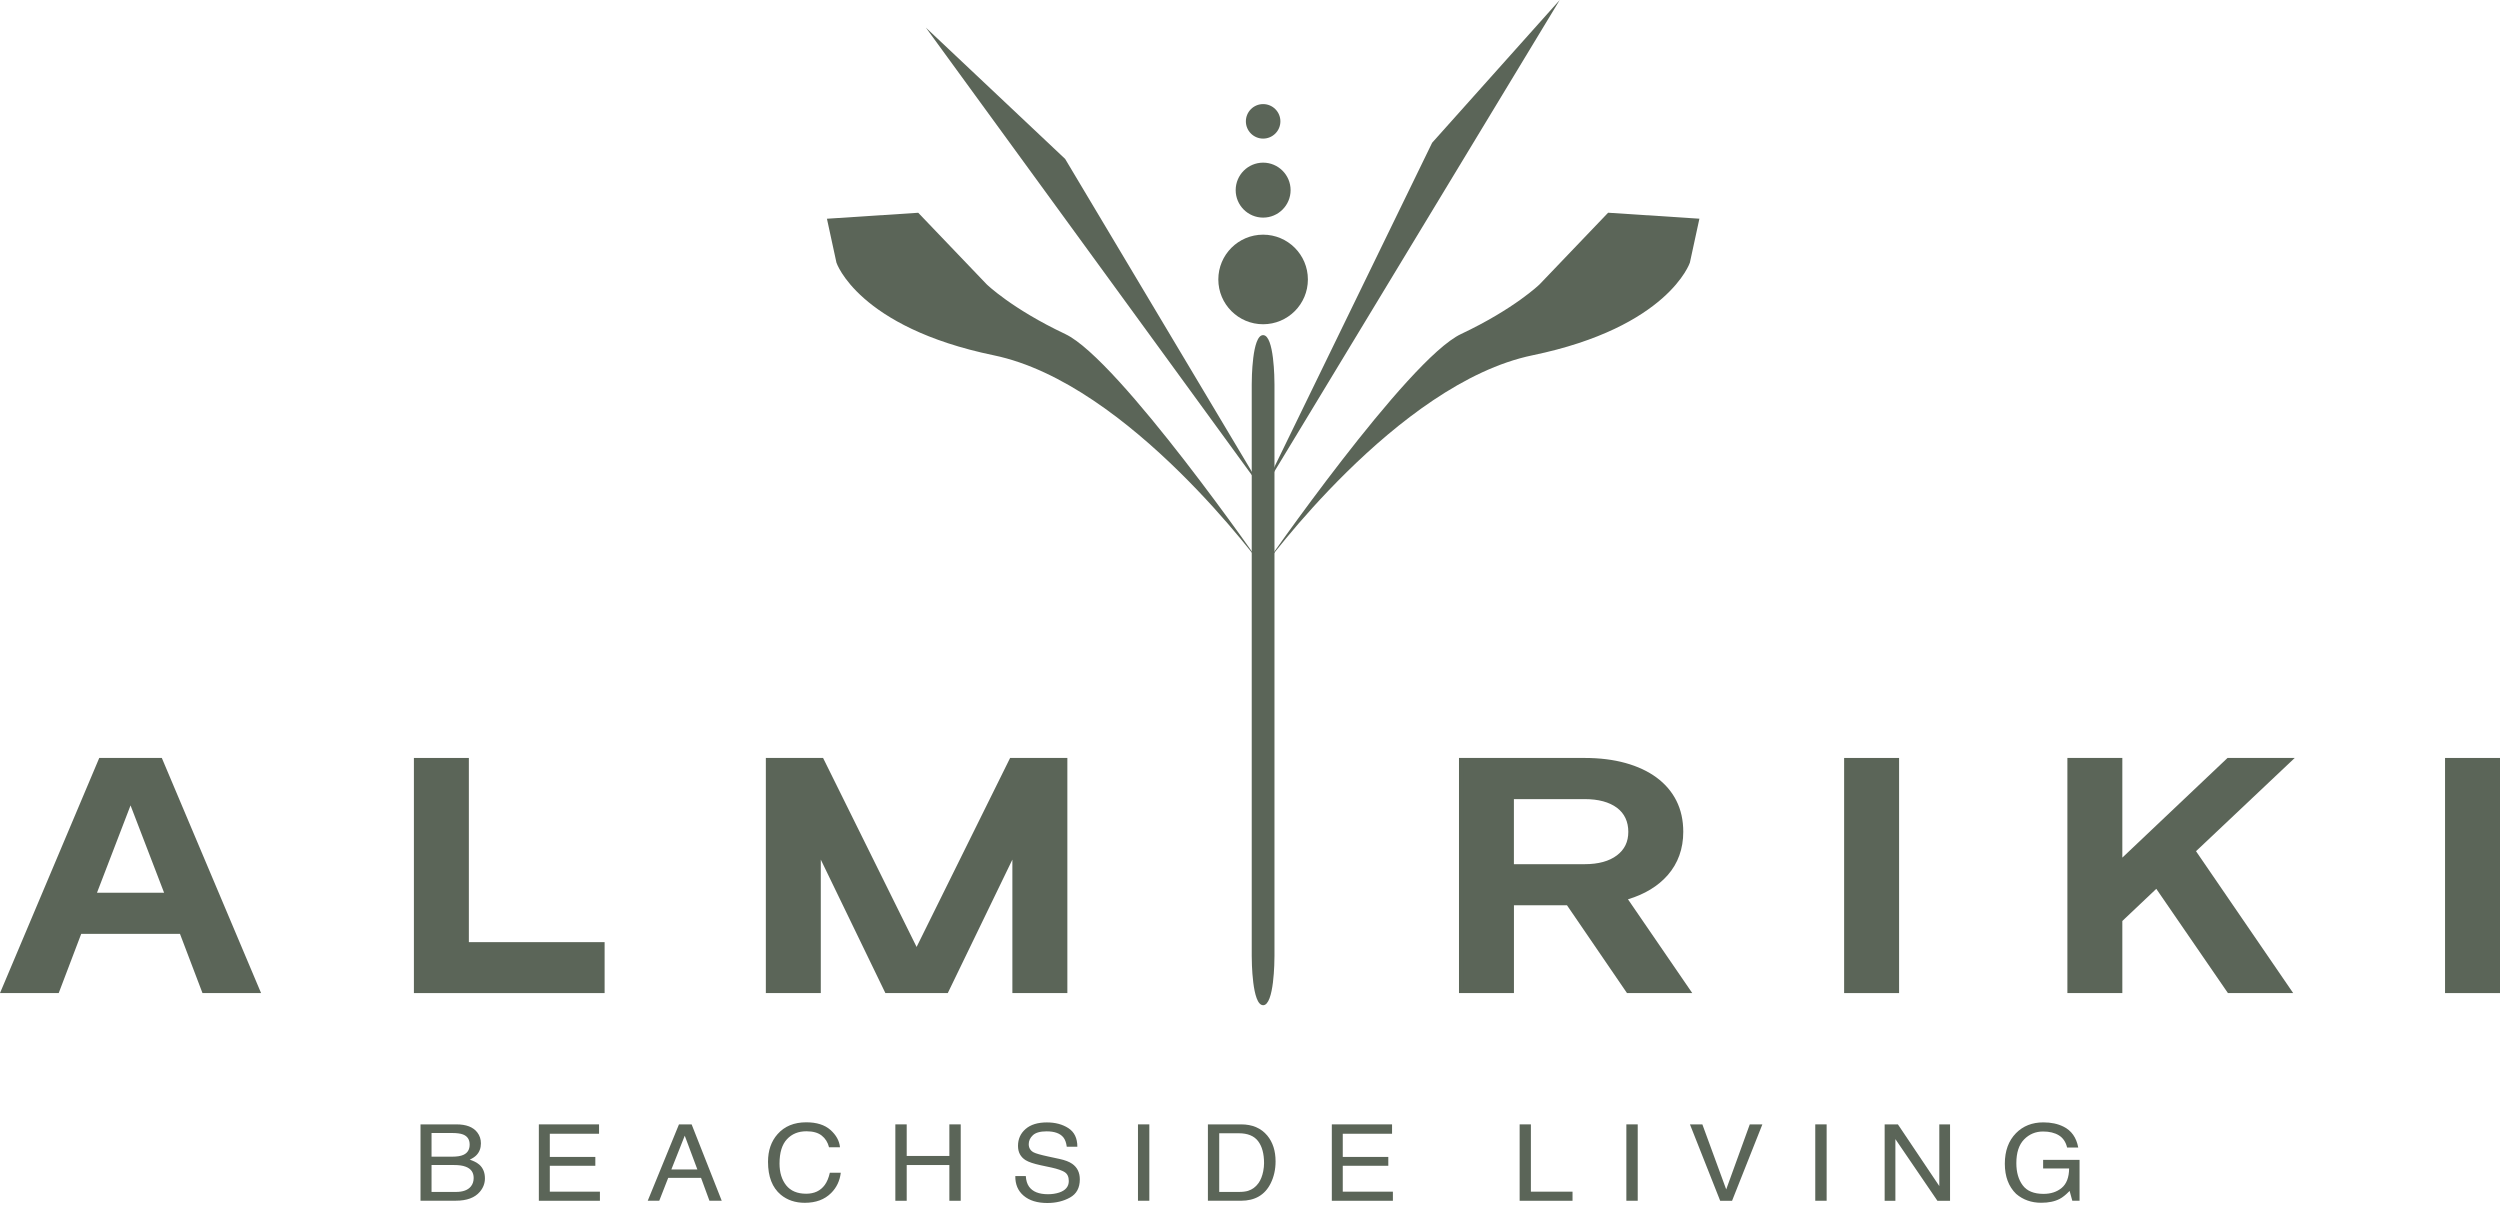
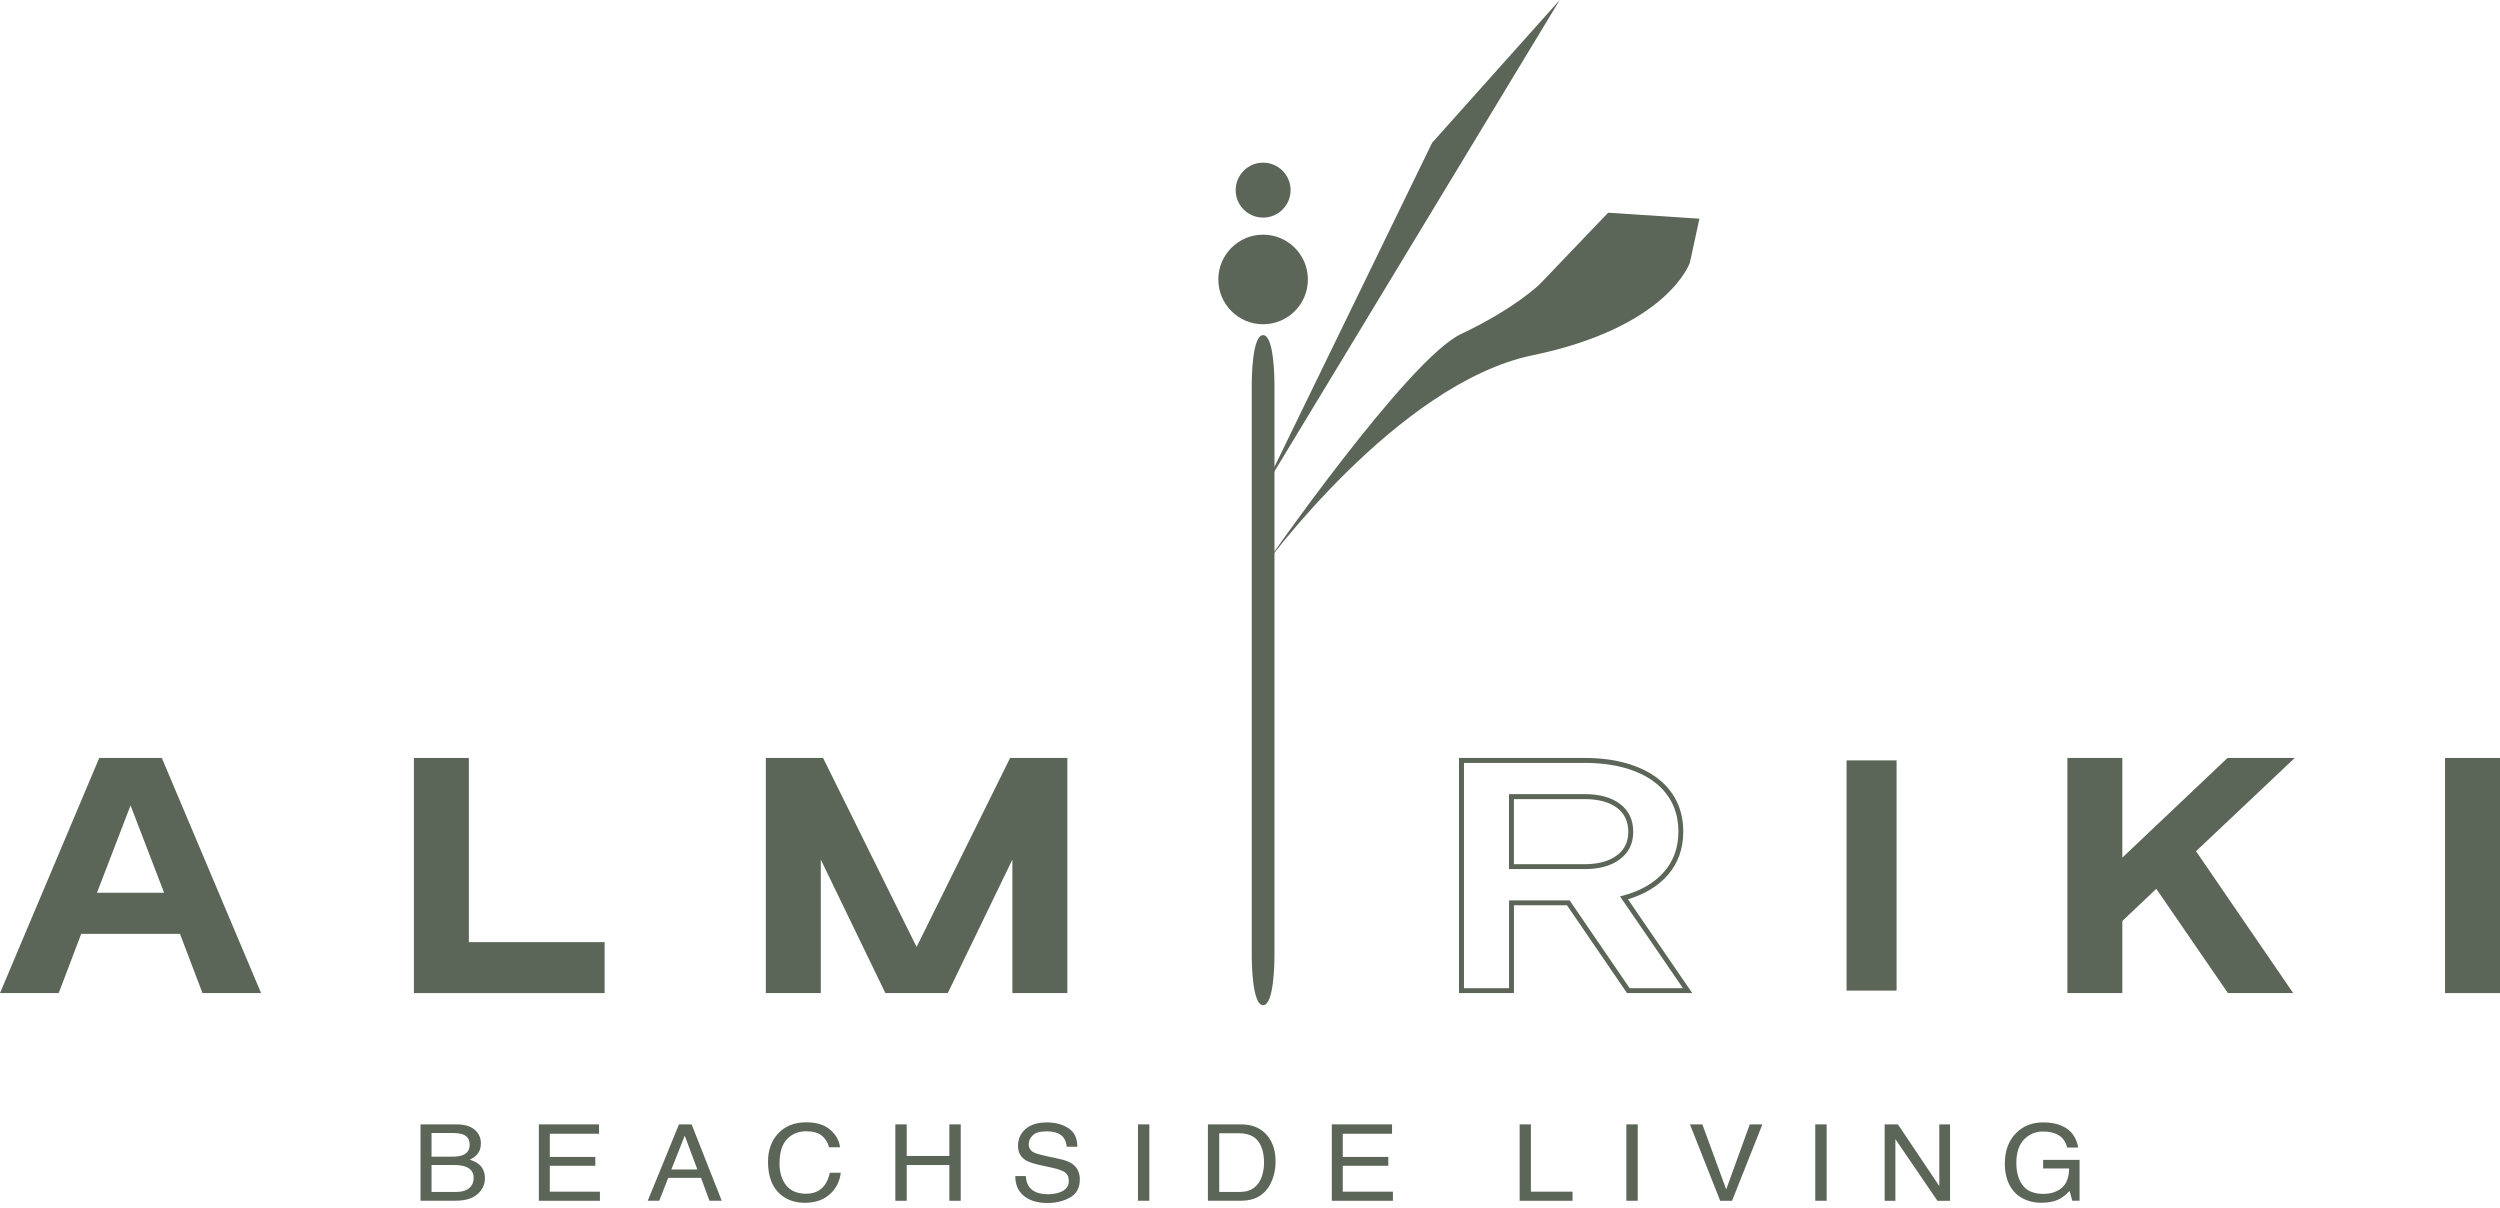
<svg xmlns="http://www.w3.org/2000/svg" width="180" height="87" viewBox="0 0 180 87" fill="none">
  <path d="M115.781 15.319L110.857 20.467C110.857 20.467 109.056 22.228 105.193 24.051C101.331 25.874 90.949 40.853 90.949 40.853C90.949 40.853 100.561 27.605 110.344 25.58C120.126 23.554 121.671 18.911 121.671 18.911L122.357 15.746L115.783 15.316L115.781 15.319Z" fill="#5B6558" />
-   <path d="M76.7 24.051C72.838 22.228 71.037 20.467 71.037 20.467L66.113 15.319L59.539 15.749L60.225 18.914C60.225 18.914 61.77 23.557 71.552 25.582C81.335 27.608 90.947 40.856 90.947 40.856C90.947 40.856 80.562 25.874 76.703 24.054" fill="#5B6558" />
-   <path d="M76.691 11.443L66.66 1.985L90.946 35.327L76.691 11.443Z" fill="#5B6558" />
  <path d="M112.301 0L103.113 10.279L90.945 35.289L112.301 0Z" fill="#5B6558" />
  <path d="M90.944 23.346C92.723 23.346 94.168 21.904 94.168 20.121C94.168 18.339 92.723 16.896 90.944 16.896C89.164 16.896 87.719 18.339 87.719 20.121C87.719 21.904 89.164 23.346 90.944 23.346Z" fill="#5B6558" />
  <path d="M90.946 15.668C92.037 15.668 92.923 14.782 92.923 13.691C92.923 12.6 92.037 11.711 90.946 11.711C89.855 11.711 88.969 12.597 88.969 13.691C88.969 14.784 89.855 15.668 90.946 15.668Z" fill="#5B6558" />
-   <path d="M90.945 9.979C91.632 9.979 92.188 9.423 92.188 8.737C92.188 8.051 91.632 7.495 90.945 7.495C90.26 7.495 89.703 8.051 89.703 8.737C89.703 9.423 90.26 9.979 90.945 9.979Z" fill="#5B6558" />
  <path d="M7.267 54.751H11.537L18.535 71.326H14.703L13.082 67.064H5.725L4.105 71.326H0.27L7.267 54.751ZM12.078 64.458L9.401 57.498L6.727 64.458H12.078Z" fill="#5B6558" />
  <path d="M18.8 71.502H14.579L12.959 67.24H5.847L4.227 71.502H0L7.146 54.573H11.651L18.798 71.502H18.8ZM14.822 71.148H18.266L11.419 54.927H7.384L0.535 71.148H3.978L5.599 66.886H13.202L14.822 71.148ZM12.332 64.636H6.466L9.399 57.004L12.332 64.636ZM6.982 64.279H11.816L9.399 57.989L6.982 64.279Z" fill="#5B6558" />
  <path d="M29.98 54.748H33.581V68.01H43.358V71.323H29.98V54.748Z" fill="#5B6558" />
  <path d="M43.532 71.502H29.801V54.573H33.758V67.834H43.532V71.504V71.502ZM30.157 71.148H43.178V68.188H33.404V54.927H30.157V71.148Z" fill="#5B6558" />
  <path d="M55.32 54.748H59.153L65.994 68.577L72.838 54.748H76.67V71.323H73.07V61.12L68.13 71.323H63.86L58.92 61.12V71.323H55.32V54.748Z" fill="#5B6558" />
  <path d="M76.847 71.502H72.891V61.892L68.24 71.502H63.748L59.097 61.892V71.502H55.141V54.573H59.262L65.995 68.18L72.728 54.573H76.85V71.502H76.847ZM73.244 71.148H76.491V54.927H72.945L65.993 68.976L59.041 54.927H55.494V71.148H58.741V60.347L63.97 71.148H68.018L73.247 60.347V71.148H73.244Z" fill="#5B6558" />
  <path d="M90.944 24.305C91.297 24.305 91.586 25.814 91.586 27.675V68.828C91.586 70.689 91.3 72.198 90.944 72.198C90.587 72.198 90.301 70.689 90.301 68.828V27.675C90.301 25.814 90.587 24.305 90.944 24.305Z" fill="#5B6558" />
  <path d="M90.943 72.374C90.147 72.374 90.125 69.19 90.125 68.825V27.676C90.125 27.314 90.147 24.129 90.943 24.129C91.74 24.129 91.762 27.314 91.762 27.676V68.828C91.762 69.19 91.74 72.377 90.943 72.377M90.943 24.491C90.768 24.651 90.479 25.788 90.479 27.676V68.828C90.479 70.716 90.768 71.853 90.943 72.012C91.119 71.853 91.408 70.719 91.408 68.828V27.676C91.408 25.788 91.119 24.651 90.943 24.491Z" fill="#5B6558" />
-   <path d="M105.219 54.748H114.094C115.158 54.748 116.117 54.867 116.975 55.105C117.832 55.343 118.561 55.68 119.163 56.123C119.763 56.566 120.222 57.101 120.541 57.733C120.857 58.365 121.016 59.083 121.016 59.888C121.016 61.071 120.657 62.076 119.936 62.894C119.214 63.715 118.212 64.299 116.927 64.647L121.505 71.323H117.235L112.913 65.001H108.824V71.323H105.224V54.748H105.219ZM108.822 62.397H114.094C115.123 62.397 115.933 62.173 116.524 61.722C117.116 61.274 117.413 60.661 117.413 59.888C117.413 59.116 117.119 58.459 116.524 58.017C115.933 57.576 115.123 57.355 114.094 57.355H108.822V62.397Z" fill="#5B6558" />
  <path d="M121.843 71.502H117.144L112.823 65.179H109.004V71.502H105.047V54.573H114.1C115.175 54.573 116.161 54.694 117.028 54.935C117.9 55.175 118.656 55.529 119.272 55.983C119.891 56.439 120.374 57.001 120.701 57.654C121.03 58.308 121.195 59.059 121.195 59.888C121.195 61.111 120.817 62.162 120.072 63.013C119.377 63.804 118.416 64.388 117.214 64.749L121.843 71.502ZM117.33 71.148H121.171L116.642 64.541L116.885 64.477C118.13 64.142 119.113 63.569 119.807 62.778C120.496 61.995 120.844 61.022 120.844 59.888C120.844 59.116 120.69 58.416 120.388 57.814C120.085 57.212 119.639 56.69 119.064 56.266C118.484 55.839 117.768 55.505 116.936 55.278C116.099 55.045 115.145 54.929 114.103 54.929H105.406V71.15H108.652V64.828H113.014L117.336 71.15L117.33 71.148ZM114.097 62.575H108.647V57.176H114.097C115.161 57.176 116.015 57.411 116.633 57.876C117.271 58.351 117.592 59.029 117.592 59.888C117.592 60.747 117.271 61.382 116.636 61.865C116.015 62.335 115.161 62.575 114.097 62.575ZM109.001 62.221H114.097C115.083 62.221 115.864 62.008 116.42 61.584C116.971 61.166 117.238 60.612 117.238 59.891C117.238 59.17 116.971 58.573 116.423 58.162C115.864 57.746 115.083 57.536 114.097 57.536H109.001V62.224V62.221Z" fill="#5B6558" />
  <path d="M136.553 54.748H132.953V71.323H136.553V54.748Z" fill="#5B6558" />
-   <path d="M136.734 71.502H132.777V54.573H136.734V71.502ZM133.131 71.148H136.378V54.927H133.131V71.148Z" fill="#5B6558" />
  <path d="M149.027 54.748H152.63V62.162L160.449 54.748H164.77L157.878 61.26L164.77 71.323H160.5L155.28 63.723L152.63 66.235V71.323H149.027V54.748Z" fill="#5B6558" />
  <path d="M165.111 71.502H160.411L155.253 63.996L152.808 66.311V71.502H148.852V54.573H152.808V61.749L160.381 54.573H165.221L158.113 61.287L165.111 71.504V71.502ZM160.597 71.148H164.438L157.648 61.236L164.327 54.927H160.522L152.454 62.573V54.927H149.208V71.148H152.454V66.159L155.312 63.453L160.597 71.148Z" fill="#5B6558" />
  <path d="M179.819 54.748H176.219V71.323H179.819V54.748Z" fill="#5B6558" />
  <path d="M180 71.502H176.043V54.573H180V71.502ZM176.397 71.148H179.643V54.927H176.397V71.148Z" fill="#5B6558" />
  <path d="M30.277 80.955H32.862C33.567 80.955 34.067 81.146 34.364 81.533C34.539 81.76 34.626 82.022 34.626 82.319C34.626 82.667 34.518 82.951 34.304 83.172C34.194 83.288 34.034 83.396 33.824 83.493C34.131 83.601 34.358 83.723 34.512 83.855C34.78 84.096 34.915 84.425 34.915 84.847C34.915 85.2 34.793 85.522 34.55 85.808C34.188 86.237 33.61 86.451 32.819 86.451H30.277V80.949V80.955ZM32.559 83.28C32.905 83.28 33.173 83.237 33.364 83.15C33.667 83.013 33.815 82.767 33.815 82.408C33.815 82.049 33.656 81.805 33.335 81.681C33.154 81.611 32.886 81.576 32.53 81.576H31.071V83.28H32.559ZM32.832 85.819C33.332 85.819 33.691 85.686 33.905 85.422C34.04 85.254 34.104 85.052 34.104 84.814C34.104 84.414 33.91 84.142 33.518 83.999C33.31 83.92 33.035 83.882 32.692 83.882H31.071V85.819H32.832Z" fill="#5B6558" />
  <path d="M38.797 80.955H43.132V81.63H39.586V83.299H42.864V83.936H39.586V85.8H43.194V86.456H38.797V80.955Z" fill="#5B6558" />
  <path d="M48.881 80.955H49.797L51.965 86.454H51.08L50.475 84.806H48.111L47.466 86.454H46.637L48.886 80.955H48.881ZM50.21 84.201L49.302 81.77L48.338 84.201H50.21Z" fill="#5B6558" />
  <path d="M59.791 81.354C60.204 81.722 60.434 82.138 60.48 82.605H59.691C59.602 82.251 59.429 81.97 59.164 81.762C58.9 81.554 58.535 81.452 58.06 81.452C57.482 81.452 57.015 81.641 56.661 82.024C56.304 82.405 56.126 82.988 56.126 83.777C56.126 84.423 56.288 84.944 56.607 85.346C56.928 85.746 57.406 85.948 58.044 85.948C58.63 85.948 59.075 85.738 59.383 85.317C59.545 85.095 59.667 84.801 59.748 84.439H60.536C60.466 85.017 60.237 85.503 59.845 85.894C59.375 86.367 58.743 86.602 57.946 86.602C57.26 86.602 56.685 86.408 56.218 86.022C55.605 85.511 55.297 84.72 55.297 83.65C55.297 82.837 55.526 82.173 55.988 81.654C56.488 81.09 57.174 80.806 58.052 80.806C58.8 80.806 59.38 80.99 59.794 81.357" fill="#5B6558" />
  <path d="M64.465 80.955H65.283V83.229H68.354V80.955H69.172V86.456H68.354V83.882H65.283V86.456H64.465V80.955Z" fill="#5B6558" />
  <path d="M73.858 84.679C73.877 84.993 73.953 85.244 74.09 85.438C74.35 85.803 74.803 85.984 75.457 85.984C75.749 85.984 76.016 85.943 76.256 85.865C76.721 85.711 76.953 85.433 76.953 85.033C76.953 84.733 76.856 84.52 76.656 84.393C76.456 84.269 76.143 84.161 75.719 84.066L74.936 83.899C74.422 83.788 74.061 83.666 73.847 83.534C73.48 83.305 73.296 82.962 73.296 82.505C73.296 82.011 73.477 81.606 73.839 81.29C74.201 80.974 74.712 80.814 75.376 80.814C75.986 80.814 76.502 80.952 76.929 81.23C77.356 81.509 77.569 81.954 77.569 82.565H76.807C76.769 82.27 76.686 82.043 76.559 81.887C76.321 81.6 75.921 81.457 75.354 81.457C74.898 81.457 74.568 81.549 74.368 81.735C74.169 81.919 74.069 82.135 74.069 82.378C74.069 82.648 74.188 82.846 74.422 82.97C74.576 83.051 74.928 83.151 75.476 83.269L76.289 83.445C76.68 83.529 76.983 83.645 77.196 83.793C77.564 84.05 77.747 84.423 77.747 84.914C77.747 85.525 77.512 85.96 77.042 86.222C76.572 86.484 76.027 86.616 75.406 86.616C74.682 86.616 74.115 86.44 73.704 86.092C73.294 85.746 73.094 85.273 73.102 84.679H73.863H73.858Z" fill="#5B6558" />
  <path d="M82.752 80.955H81.934V86.454H82.752V80.955Z" fill="#5B6558" />
  <path d="M86.969 80.955H89.356C90.166 80.955 90.796 81.222 91.244 81.76C91.644 82.243 91.841 82.864 91.841 83.621C91.841 84.204 91.722 84.733 91.487 85.203C91.071 86.038 90.358 86.454 89.348 86.454H86.969V80.952V80.955ZM89.2 85.819C89.467 85.819 89.689 85.792 89.859 85.741C90.166 85.644 90.418 85.457 90.615 85.179C90.772 84.957 90.885 84.671 90.953 84.326C90.993 84.118 91.012 83.926 91.012 83.748C91.012 83.067 90.869 82.537 90.58 82.159C90.291 81.781 89.829 81.595 89.189 81.595H87.784V85.819H89.197H89.2Z" fill="#5B6558" />
  <path d="M95.891 80.955H100.228V81.63H96.679V83.299H99.958V83.936H96.679V85.8H100.288V86.456H95.891V80.955Z" fill="#5B6558" />
  <path d="M109.414 80.955H110.224V85.8H113.222V86.456H109.414V80.955Z" fill="#5B6558" />
  <path d="M117.916 80.955H117.098V86.454H117.916V80.955Z" fill="#5B6558" />
  <path d="M122.57 80.955L124.287 85.638L125.984 80.955H126.891L124.709 86.456H123.853L121.676 80.955H122.57Z" fill="#5B6558" />
  <path d="M131.518 80.955H130.699V86.454H131.518V80.955Z" fill="#5B6558" />
  <path d="M135.695 80.955H136.649L139.63 85.397V80.955H140.403V86.456H139.493L136.468 82.016V86.456H135.695V80.955Z" fill="#5B6558" />
  <path d="M148.558 81.111C149.144 81.398 149.501 81.903 149.633 82.621H148.831C148.736 82.219 148.537 81.927 148.237 81.743C147.937 81.56 147.559 81.468 147.102 81.468C146.56 81.468 146.106 81.66 145.733 82.04C145.363 82.421 145.177 82.991 145.177 83.747C145.177 84.401 145.328 84.933 145.636 85.344C145.941 85.754 146.441 85.959 147.132 85.959C147.662 85.959 148.099 85.816 148.445 85.527C148.791 85.238 148.969 84.774 148.977 84.128H147.105V83.51H149.728V86.454H149.206L149.012 85.746C148.742 86.024 148.504 86.216 148.296 86.321C147.948 86.505 147.502 86.599 146.965 86.599C146.268 86.599 145.668 86.389 145.169 85.967C144.62 85.438 144.348 84.712 144.348 83.788C144.348 82.864 144.615 82.135 145.15 81.589C145.658 81.071 146.317 80.811 147.121 80.811C147.675 80.811 148.153 80.912 148.556 81.111" fill="#5B6558" />
</svg>